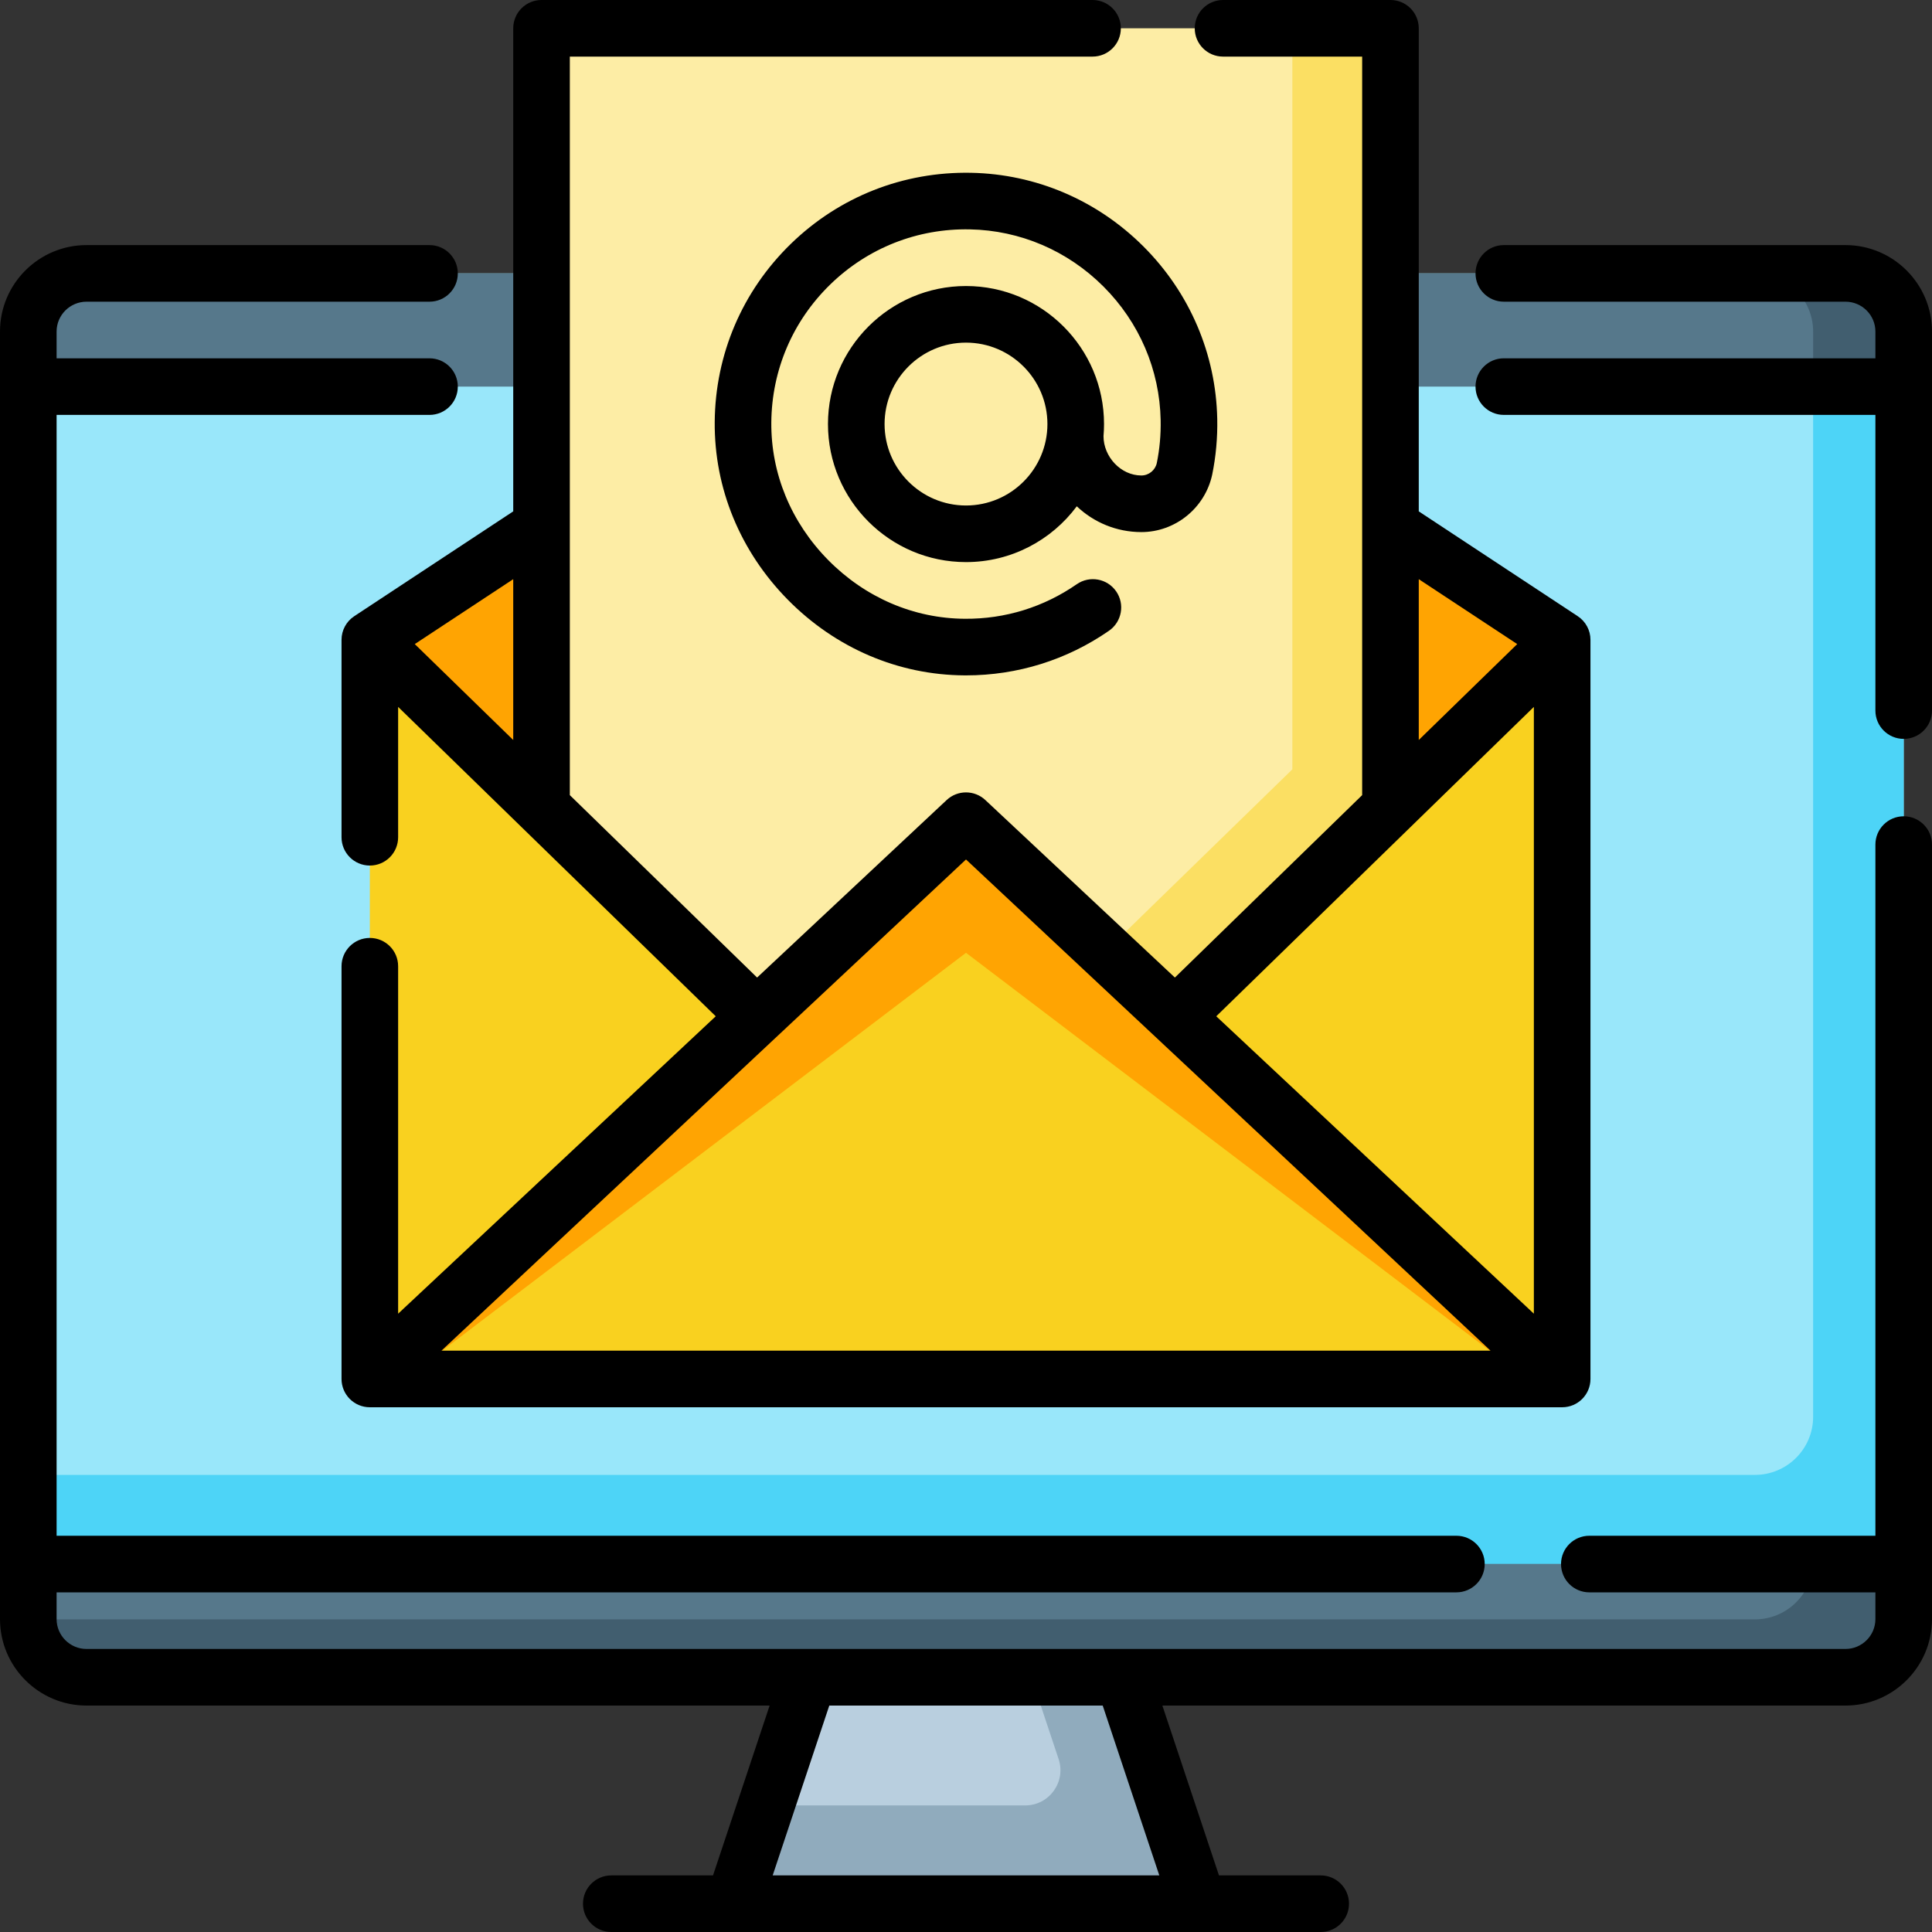
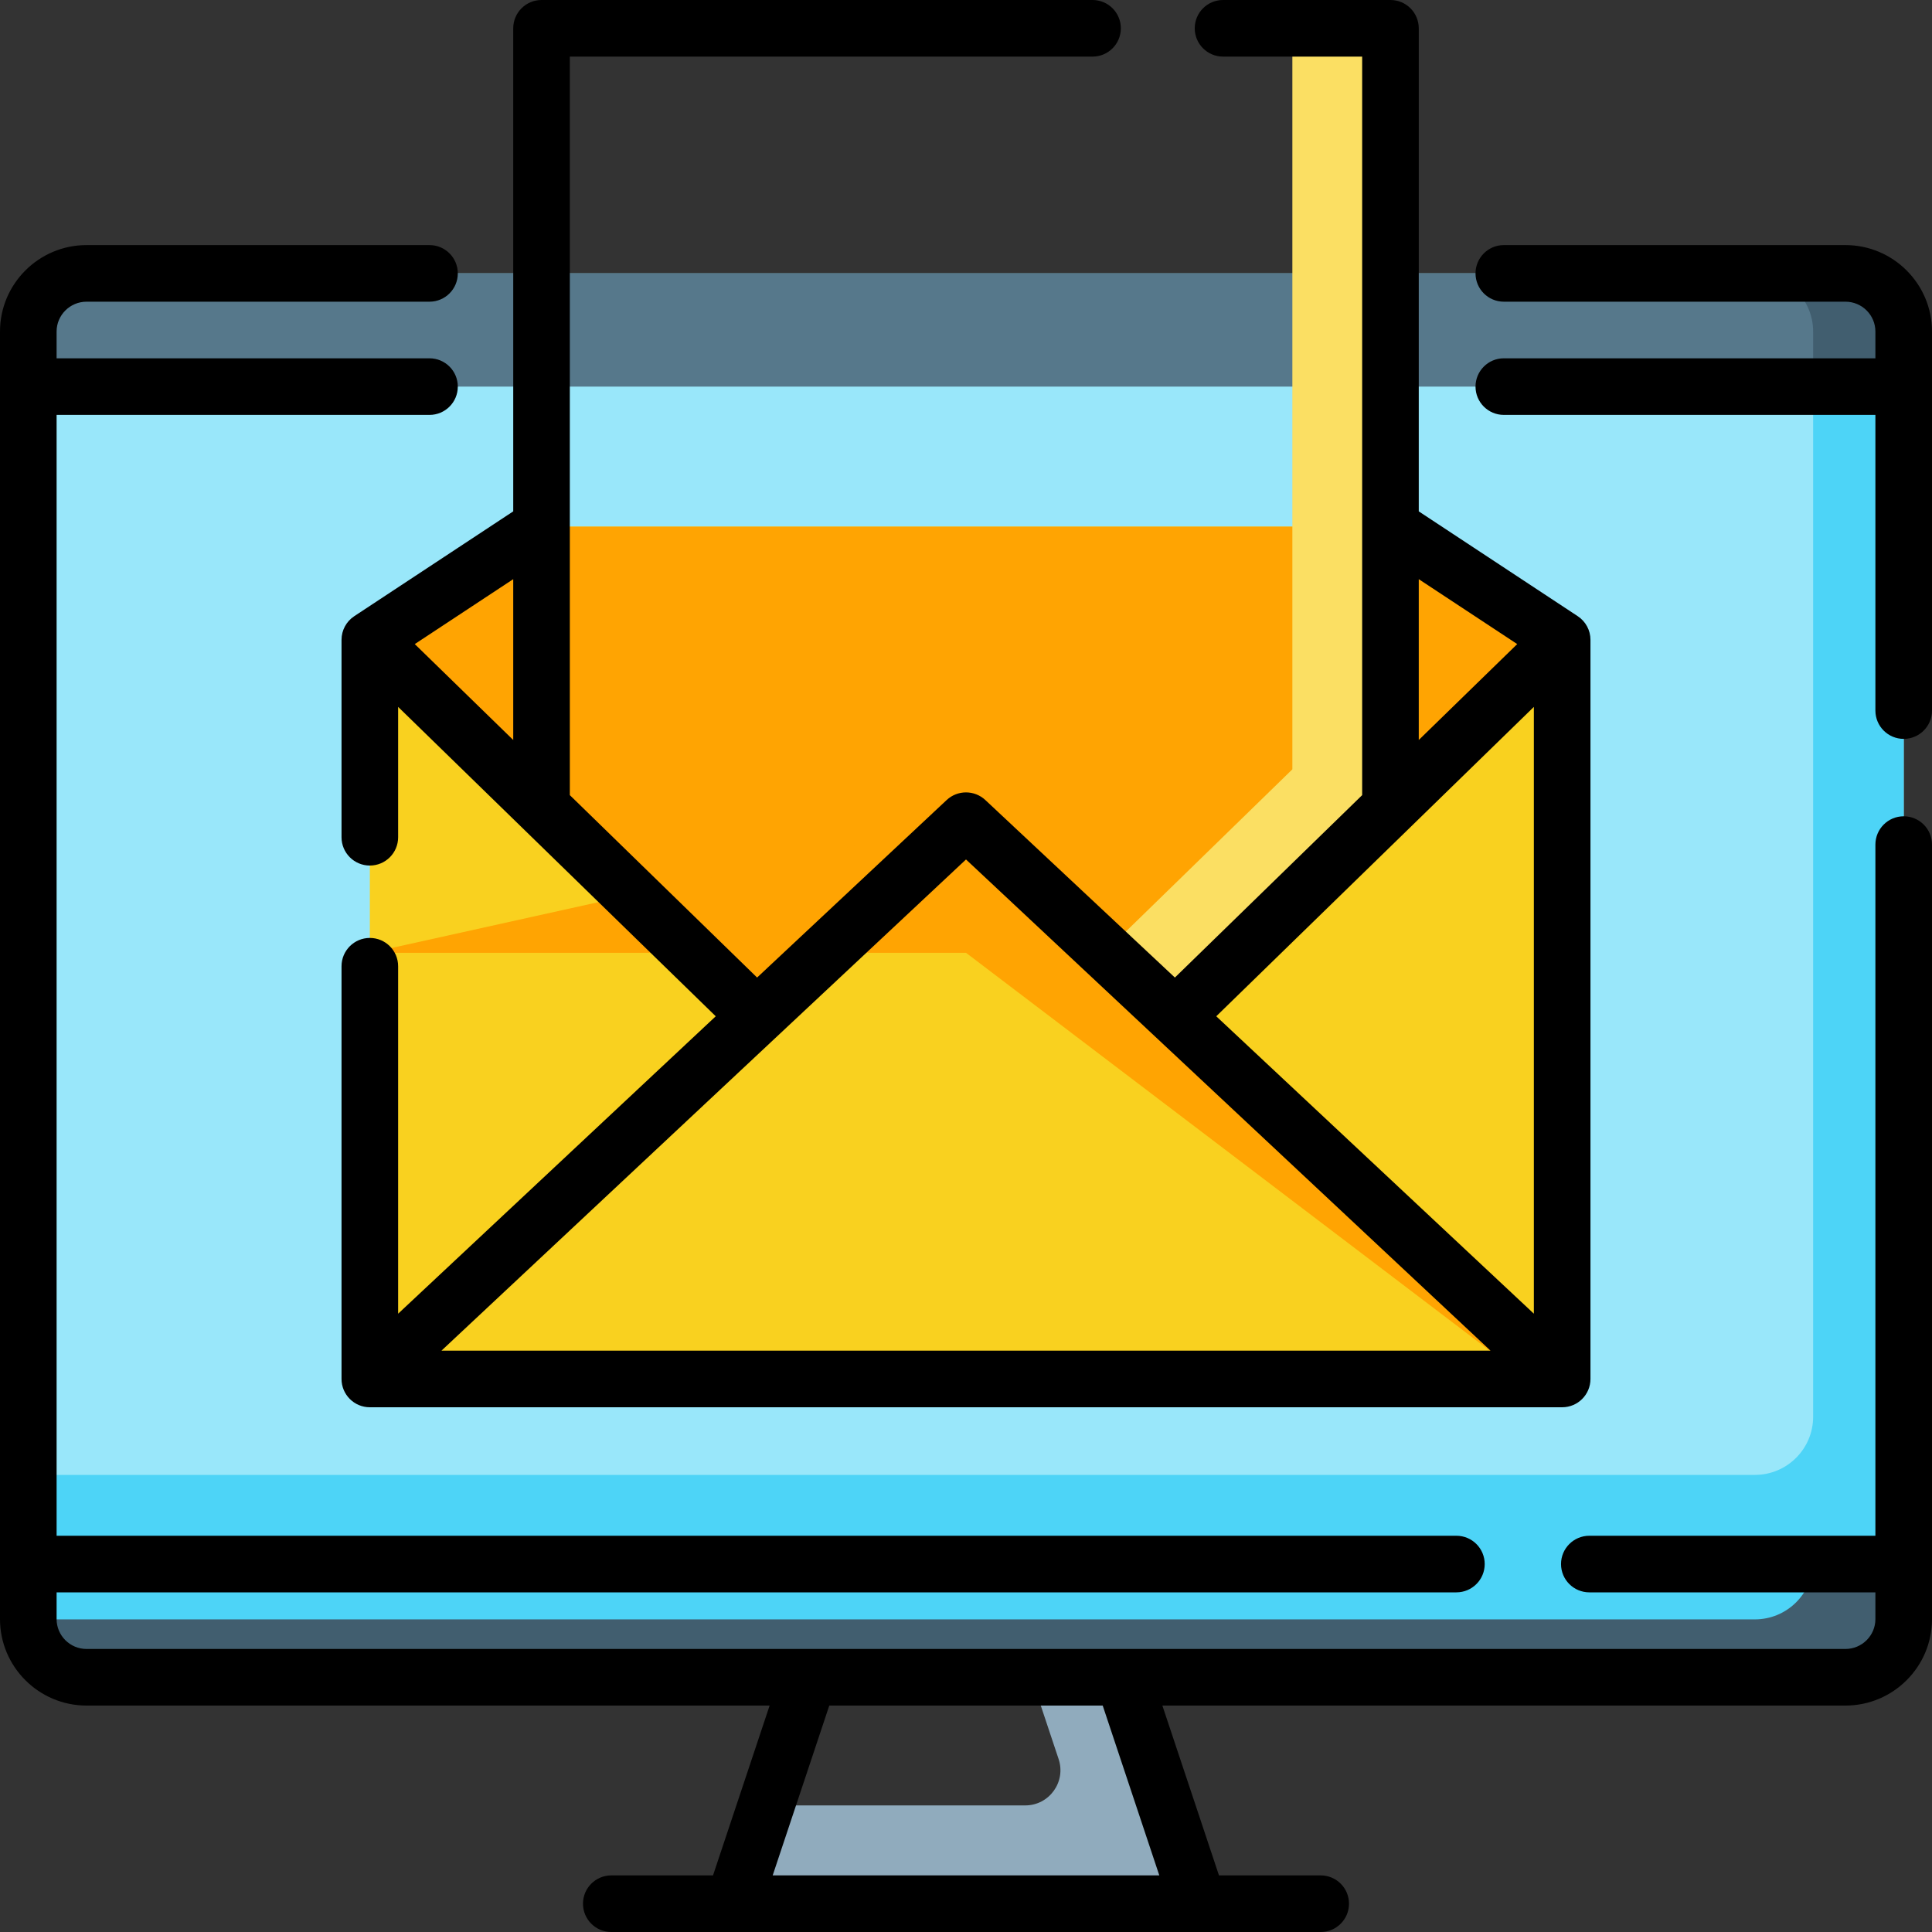
<svg xmlns="http://www.w3.org/2000/svg" width="512" height="512" viewBox="0 0 512 512" fill="none">
  <rect x="0" y="0" width="512" height="512" fill="#333333" stroke="none" />
  <g clip-path="url(#clip0_614_36)">
-     <path d="M317.635 504.453H194.375L203.045 478.453L214.375 444.453L256.005 424.453L268.665 430.533L297.635 444.453L317.635 504.453Z" fill="#B9CFDF" />
    <path d="M317.635 504.453H194.375L203.045 478.453H271.695C278.065 478.453 282.555 472.213 280.545 466.173L268.665 430.533L297.635 444.453L317.635 504.453Z" fill="#90ABBD" />
    <path d="M504.5 87.858V429.041C504.5 437.551 497.59 444.451 489.06 444.451H22.941C14.411 444.451 7.501 437.551 7.501 429.041V87.858C7.501 79.348 14.411 72.448 22.941 72.448H489.06C497.59 72.448 504.5 79.348 504.5 87.858Z" fill="#99E7FA" />
    <path d="M504.5 87.86V429.043C504.5 437.553 497.59 444.453 489.06 444.453H22.941C14.411 444.453 7.501 437.553 7.501 429.043V390.863H465.06C473.59 390.863 480.5 383.963 480.5 375.453V87.86C480.5 79.35 473.59 72.45 465.06 72.45H489.06C497.59 72.45 504.5 79.351 504.5 87.86Z" fill="#4DD4F7" />
-     <path d="M504.501 414.453V429.043C504.501 437.553 497.591 444.453 489.061 444.453H22.942C14.452 444.453 7.562 437.613 7.502 429.153V414.453H504.501Z" fill="#56788B" />
    <path d="M504.5 87.86V102.45H7.501V87.86C7.501 79.35 14.411 72.45 22.941 72.45H489.06C497.59 72.45 504.5 79.351 504.5 87.86Z" fill="#56788B" />
    <path d="M504.5 87.86V102.45H480.5V87.86C480.5 79.35 473.59 72.45 465.06 72.45H489.06C497.59 72.45 504.5 79.351 504.5 87.86Z" fill="#415E6F" />
    <path d="M480.481 414.453H504.501V429.043C504.501 437.553 497.591 444.453 489.061 444.453H22.942C14.452 444.453 7.562 437.613 7.502 429.153H465.061C473.351 429.153 480.121 422.643 480.481 414.453Z" fill="#415E6F" />
    <path d="M413.99 169.56V365.44H98.011V169.56L143.511 139.56H368.49L413.99 169.56Z" fill="#F9D11F" />
    <path d="M413.99 169.56L368.49 213.88L311.46 269.43H200.54L143.511 213.88L98.011 169.56L143.511 139.56H368.49L413.99 169.56Z" fill="#FFA402" />
-     <path d="M368.49 7.5V213.88L311.46 269.43H200.54L143.511 213.88V7.5H368.49Z" fill="#FDEDA5" />
    <path d="M368.49 7.5V213.88L311.46 269.43H275.2L342.49 203.88V7.5H368.49Z" fill="#FBDF63" />
    <path d="M413.99 365.44H98.011L256 217.49L413.99 365.44Z" fill="#F9D11F" />
-     <path d="M413.99 365.44H404.68L256 252.5L107.321 365.44H98.011L256 217.49L413.99 365.44Z" fill="#FFA402" />
+     <path d="M413.99 365.44H404.68L256 252.5H98.011L256 217.49L413.99 365.44Z" fill="#FFA402" />
    <path d="M489.061 64.951H398.529C394.386 64.951 391.029 68.309 391.029 72.451C391.029 76.593 394.386 79.951 398.529 79.951H489.061C493.439 79.951 497 83.499 497 87.86V94.954H398.528C394.385 94.954 391.028 98.312 391.028 102.454C391.028 106.596 394.385 109.954 398.528 109.954H497V188.313C497 192.455 500.357 195.813 504.5 195.813C508.643 195.813 512 192.455 512 188.313V87.861C512 75.228 501.709 64.951 489.061 64.951Z" fill="black" />
    <path d="M504.5 216.324C500.357 216.324 497 219.682 497 223.824V406.99H421.188C417.045 406.99 413.688 410.348 413.688 414.49C413.688 418.632 417.045 421.99 421.188 421.99H497V429.084C497 433.445 493.438 436.993 489.061 436.993H22.938C18.561 436.993 15 433.445 15 429.084V421.99H385.962C390.105 421.99 393.462 418.632 393.462 414.49C393.462 410.348 390.105 406.99 385.962 406.99H15V109.955H113.824C117.967 109.955 121.324 106.597 121.324 102.455C121.324 98.313 117.967 94.955 113.824 94.955H15V87.861C15 83.5 18.562 79.952 22.938 79.952H113.824C117.967 79.952 121.324 76.594 121.324 72.452C121.324 68.31 117.967 64.952 113.824 64.952H22.938C10.29 64.951 0 75.228 0 87.861V429.085C0 441.717 10.29 451.994 22.938 451.994H203.958L188.958 497H161.998C157.855 497 154.498 500.357 154.498 504.5C154.498 508.643 157.855 512 161.998 512H350.001C354.144 512 357.501 508.643 357.501 504.5C357.501 500.357 354.144 497 350.001 497H323.041L308.041 451.994H489.062C501.71 451.994 512.001 441.717 512.001 429.085V223.825C512 219.682 508.643 216.324 504.5 216.324ZM307.229 497H204.77L219.771 451.994H292.229L307.229 497Z" fill="black" />
    <path d="M93.88 163.298C91.776 164.686 90.509 167.038 90.509 169.559V221.88C90.509 226.022 93.866 229.38 98.009 229.38C102.152 229.38 105.509 226.022 105.509 221.88V187.335L189.678 269.324L105.509 348.142V256.063C105.509 251.921 102.152 248.563 98.009 248.563C93.866 248.563 90.509 251.921 90.509 256.063V365.44C90.509 369.582 93.866 372.94 98.009 372.94H413.99C418.133 372.94 421.49 369.582 421.49 365.44V169.56C421.49 167.039 420.223 164.686 418.119 163.299L375.987 135.519V7.5C375.987 3.358 372.63 0 368.487 0H324.117C319.974 0 316.617 3.358 316.617 7.5C316.617 11.642 319.974 15 324.117 15H360.987V210.718L311.36 259.059L261.125 212.018C258.242 209.318 253.756 209.318 250.873 212.018L200.638 259.059L151.011 210.718V15H289.536C293.679 15 297.036 11.642 297.036 7.5C297.036 3.358 293.679 0 289.536 0H143.512C139.369 0 136.012 3.358 136.012 7.5V135.517L93.88 163.298ZM375.987 153.486L402.08 170.69L375.987 196.107V153.486ZM406.49 187.335V348.141L322.321 269.323L406.49 187.335ZM256 227.768L395.009 357.939H116.99L256 227.768ZM109.919 170.69L136.012 153.485V196.107L109.919 170.69Z" fill="black" />
-     <path d="M256 75.799C235.83 75.799 219.421 92.21 219.421 112.381C219.421 132.552 235.83 148.962 256 148.962C268.01 148.962 278.687 143.143 285.36 134.175C289.825 138.408 295.853 141.008 302.477 141.008C311.448 141.008 319.332 134.643 321.243 125.794C322.231 120.966 322.681 115.999 322.582 111.032C322.241 93.822 315.3 77.591 303.036 65.328C290.771 53.066 274.541 46.127 257.332 45.79C239.358 45.453 222.425 52.13 209.572 64.631C196.715 77.137 189.552 93.899 189.407 111.826C189.263 129.385 196.147 146.118 208.79 158.942C221.426 171.758 238.047 178.875 255.591 178.981C255.729 178.981 255.864 178.982 256.002 178.982C269.633 178.982 282.731 174.895 293.902 167.15C297.305 164.79 298.152 160.117 295.793 156.713C293.433 153.309 288.762 152.463 285.355 154.822C276.619 160.878 266.396 164.068 255.68 163.98C242.149 163.898 229.289 158.369 219.472 148.41C209.646 138.444 204.295 125.494 204.407 111.948C204.519 98.059 210.068 85.073 220.031 75.383C229.988 65.698 243.138 60.509 257.039 60.786C270.352 61.047 282.921 66.427 292.43 75.934C301.94 85.442 307.322 98.012 307.586 111.329C307.662 115.189 307.314 119.044 306.565 122.707C306.152 124.619 304.433 126.007 302.477 126.007C297.02 126.007 292.441 121.038 292.44 115.58C292.532 114.525 292.579 113.457 292.579 112.379C292.578 92.21 276.169 75.799 256 75.799ZM256 133.962C244.102 133.962 234.421 124.28 234.421 112.38C234.421 100.48 244.102 90.799 256 90.799C267.898 90.799 277.578 100.481 277.578 112.381C277.578 124.281 267.898 133.962 256 133.962Z" fill="black" />
  </g>
  <defs>
    <clipPath id="clip0_614_36">
      <rect width="512" height="512" fill="white" />
    </clipPath>
  </defs>
</svg>